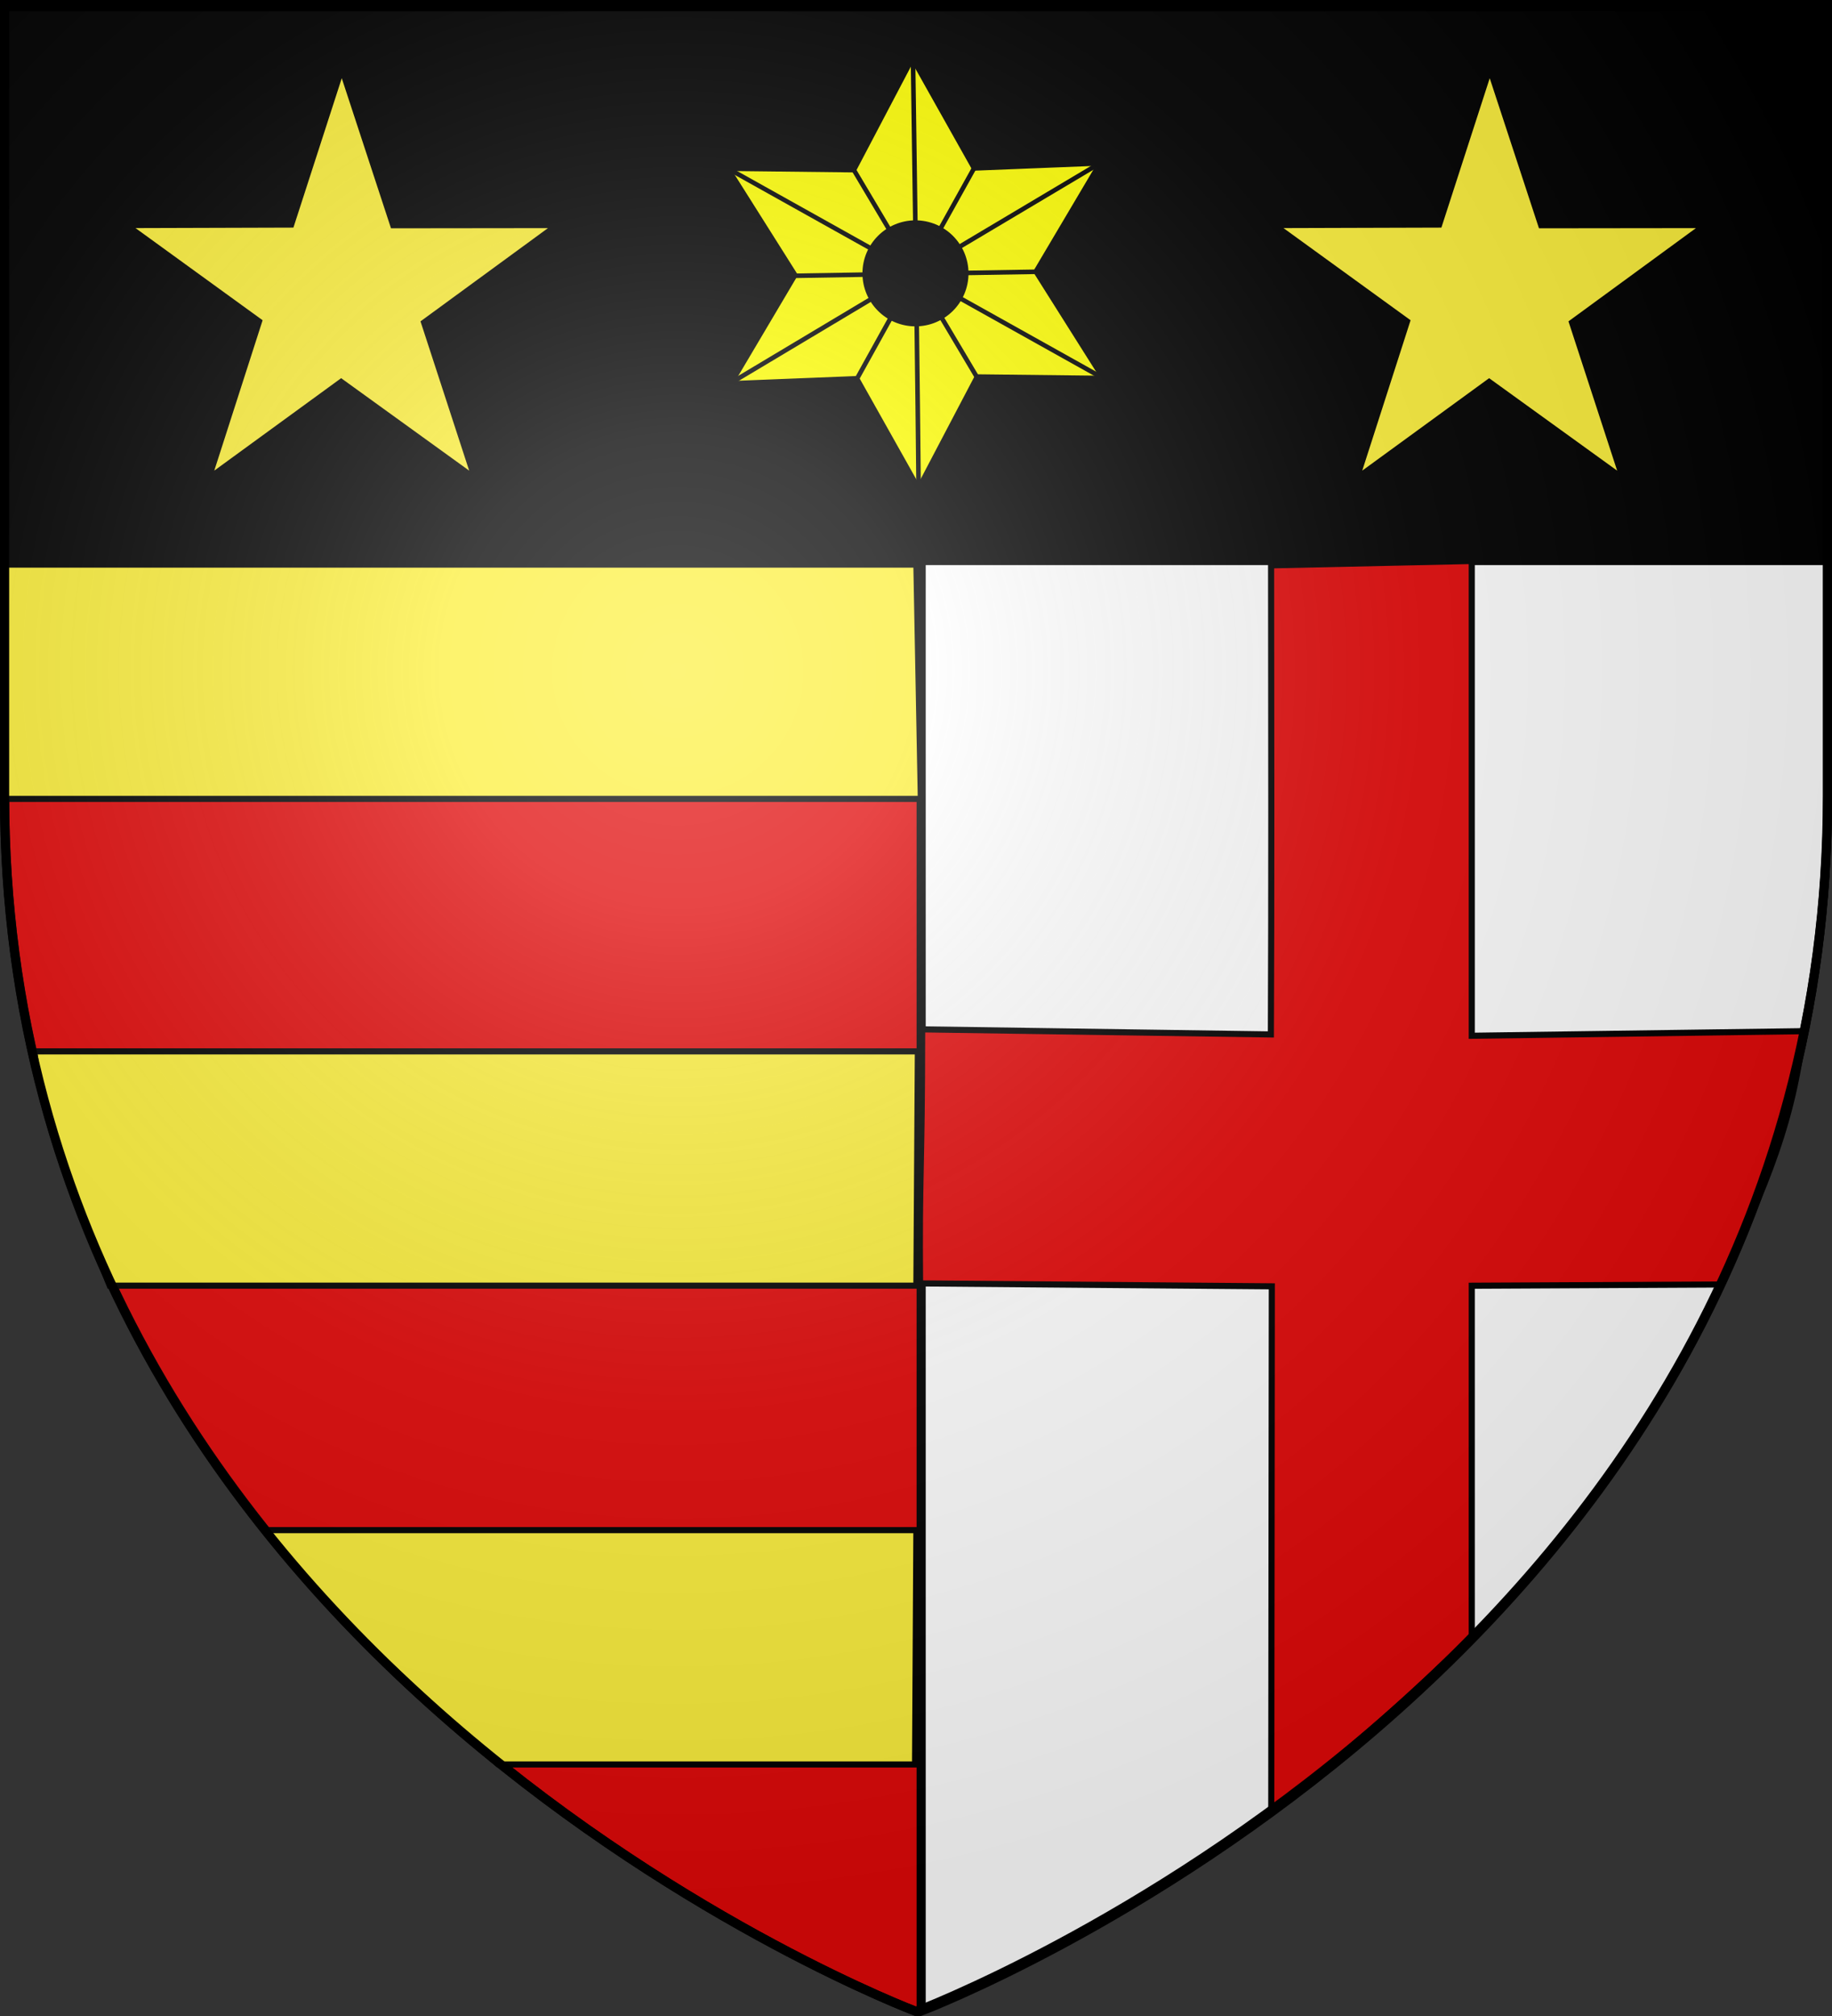
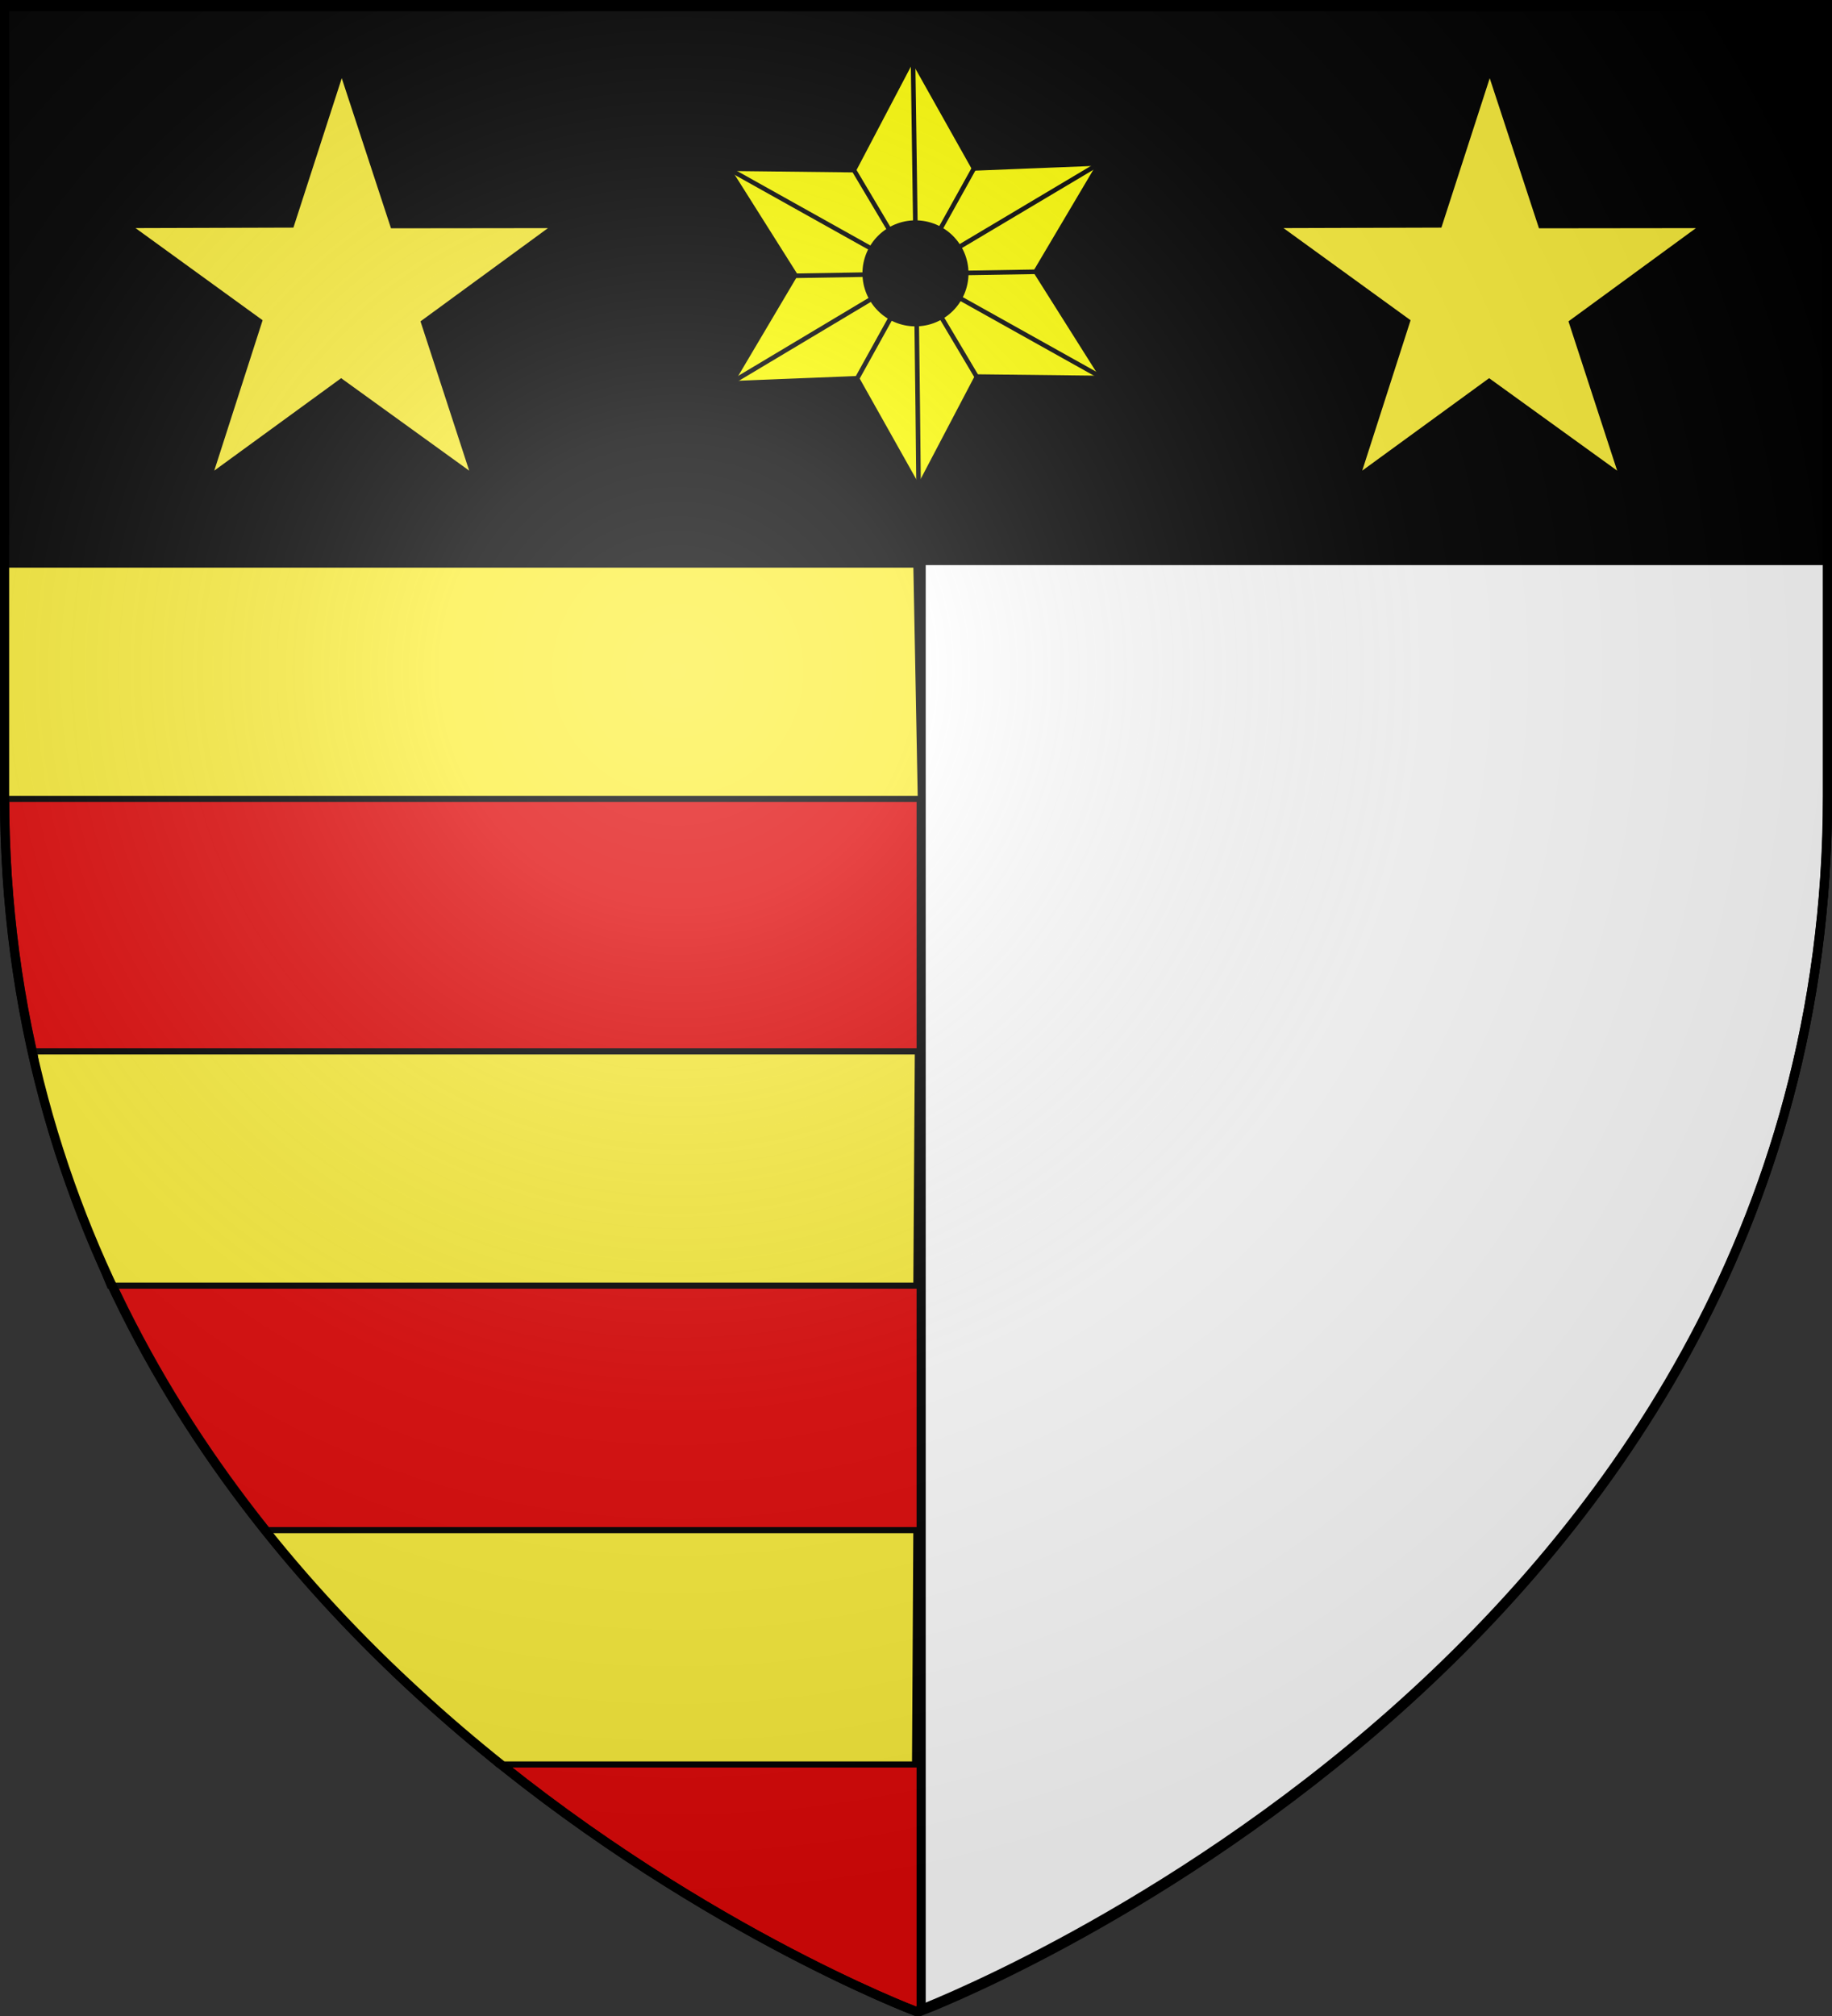
<svg xmlns="http://www.w3.org/2000/svg" xmlns:xlink="http://www.w3.org/1999/xlink" width="600" height="660" version="1.0">
  <rect width="100%" height="100%" fill="#333333" stroke="none" />
  <desc>Flag of Canton of Valais (Wallis)</desc>
  <defs>
    <radialGradient xlink:href="#b" id="i" cx="221.445" cy="226.331" r="300" fx="221.445" fy="226.331" gradientTransform="matrix(1.353 0 0 1.349 -77.63 -85.747)" gradientUnits="userSpaceOnUse" />
    <linearGradient id="b">
      <stop offset="0" style="stop-color:white;stop-opacity:.314" />
      <stop offset=".19" style="stop-color:white;stop-opacity:.251" />
      <stop offset=".6" style="stop-color:#6b6b6b;stop-opacity:.125" />
      <stop offset="1" style="stop-color:black;stop-opacity:.125" />
    </linearGradient>
  </defs>
  <g style="display:inline">
    <path d="M300 658.5s298.5-112.437 298.5-398.182V1.501H1.5v258.817C1.5 546.063 300 658.5 300 658.5z" style="opacity:.99;fill:#e20909;fill-opacity:1;fill-rule:evenodd;stroke:#000;stroke-width:3.002;stroke-miterlimit:4;stroke-opacity:1;stroke-dasharray:none" />
  </g>
  <g style="fill:#fff;stroke:#000;stroke-width:3.005;stroke-miterlimit:4;stroke-opacity:1;stroke-dasharray:none;display:inline">
    <path d="M199.384 178.518V437.08c0 284.76 296.936 397.145 298.375 397.688v-656.25z" style="fill:#fff;fill-opacity:1;fill-rule:evenodd;stroke:#000;stroke-width:3.005;stroke-linecap:butt;stroke-linejoin:miter;stroke-miterlimit:4;stroke-opacity:1;stroke-dasharray:none;display:inline" transform="matrix(-.995 0 0 1.001 796.957 -177.217)" />
  </g>
  <path d="M1.5 1.5h597v182H1.5z" style="fill:#000;fill-opacity:1;fill-rule:nonzero;stroke:#000;stroke-width:3;stroke-miterlimit:4;stroke-opacity:1;stroke-dasharray:none;display:inline" />
  <g style="stroke:#000;stroke-width:4.508;stroke-miterlimit:4;stroke-opacity:1;stroke-dasharray:none">
    <g style="stroke:#000;stroke-width:2.083;stroke-miterlimit:4;stroke-opacity:1;stroke-dasharray:none">
      <path d="m307.844 358.125-26.625 50.656-57.188-.656 30.531 48.375-29.156 49.219 57.188-2.281 28.031 49.875 26.594-50.657 57.219.656-30.532-48.375 29.156-49.218L335.876 408zm1.375 74.531c12.74 0 23.094 10.323 23.094 23.063s-10.354 23.062-23.094 23.062-23.063-10.322-23.063-23.062 10.323-23.063 23.063-23.063z" style="fill:#ff0;fill-opacity:1;fill-rule:evenodd;stroke:#000;stroke-width:2.083;stroke-linecap:butt;stroke-linejoin:miter;stroke-miterlimit:4;stroke-opacity:1;stroke-dasharray:none;stroke-dashoffset:0;marker:none;visibility:visible;display:inline;overflow:visible" transform="matrix(.72 0 0 .72 77.18 -238.627)" />
      <path d="M308.111 358.253c.346 24.812.708 49.676 1.058 74.502m.626 45.841c.327 24.999.622 49.903.856 74.623M224.658 408.446l64.36 35.96m40.202 22.463 64.28 35.915M392.29 406.148l-63.475 37.772m-39.483 23.328-63.707 38.076M254.532 456.824l31.812-.528m45.711-.76 31.692-.526M281.26 408.808l16.258 27.354m23.472 39.495 15.906 26.764M282.833 503.268l15.343-27.676m22.206-39.81 15.547-27.941" style="fill:none;stroke:#000;stroke-width:2.083;stroke-linecap:butt;stroke-linejoin:miter;stroke-miterlimit:4;stroke-opacity:1;stroke-dasharray:none" transform="matrix(.72 0 0 .72 77.18 -238.627)" />
    </g>
  </g>
  <path d="M111.923 23.187 128.6 73.992l53.164-.062-43.164 31.56 16.487 50.544-43.354-31.3-42.975 31.3 16.37-50.905-43.047-31.2 53.472-.16zM487.897 23.187l16.677 50.805 53.164-.062-43.164 31.56 16.487 50.544-43.354-31.3-42.975 31.3 16.37-50.905-43.047-31.2 53.472-.16z" style="fill:#fcef3c;fill-opacity:1;stroke:#000;stroke-width:1.5;stroke-miterlimit:4;stroke-opacity:1;stroke-dasharray:none;stroke-dashoffset:0" />
-   <path d="m482.018 183.656.003 155.433 108.614-1.499c-3.737 34.292-16.156 57.73-27.165 82.93l-81.449.408-.002 114.808c-18.66 18.237-39.424 37-65.665 57.133l.18-171.75-115.202-.954c-.324-35.183.654-36.478.687-83.172l114.208 1.663c.205-43.8.138-99.665.068-153.57z" style="fill:#e20909;fill-opacity:1;fill-rule:evenodd;stroke:#000;stroke-width:2;stroke-linecap:butt;stroke-linejoin:miter;stroke-miterlimit:4;stroke-opacity:1;stroke-dasharray:none" />
  <g style="fill:none">
    <path d="M1136.777 713.722h136.92l.436-76.952h-214.314c22.066 28.34 49.91 52.348 76.958 76.952zM1009.162 556.504h264.97l.488-76.937H984.32c3.8 27.438 14.814 51.99 24.841 76.937zM974.093 396.665h301.5l-1.46-76.937h-300.04z" style="fill:#fcef3c;stroke:#000;stroke-width:2;stroke-linecap:butt;stroke-linejoin:miter;stroke-miterlimit:4;stroke-opacity:1;stroke-dasharray:none;stroke-dashoffset:0;marker:none;visibility:visible;display:inline;overflow:visible" transform="matrix(.997 0 0 .997 -970.19 -133.928)" />
  </g>
  <path d="M300 658.5s298.5-112.32 298.5-397.772V2.176H1.5v258.552C1.5 546.18 300 658.5 300 658.5" style="fill:url(#i);fill-opacity:1;fill-rule:evenodd;stroke:none" />
  <path d="M300 658.5S1.5 546.18 1.5 260.728V2.176h597v258.552C598.5 546.18 300 658.5 300 658.5z" style="opacity:1;fill:none;fill-opacity:1;fill-rule:evenodd;stroke:#000;stroke-width:3;stroke-linecap:butt;stroke-linejoin:miter;stroke-miterlimit:4;stroke-dasharray:none;stroke-opacity:1" />
</svg>